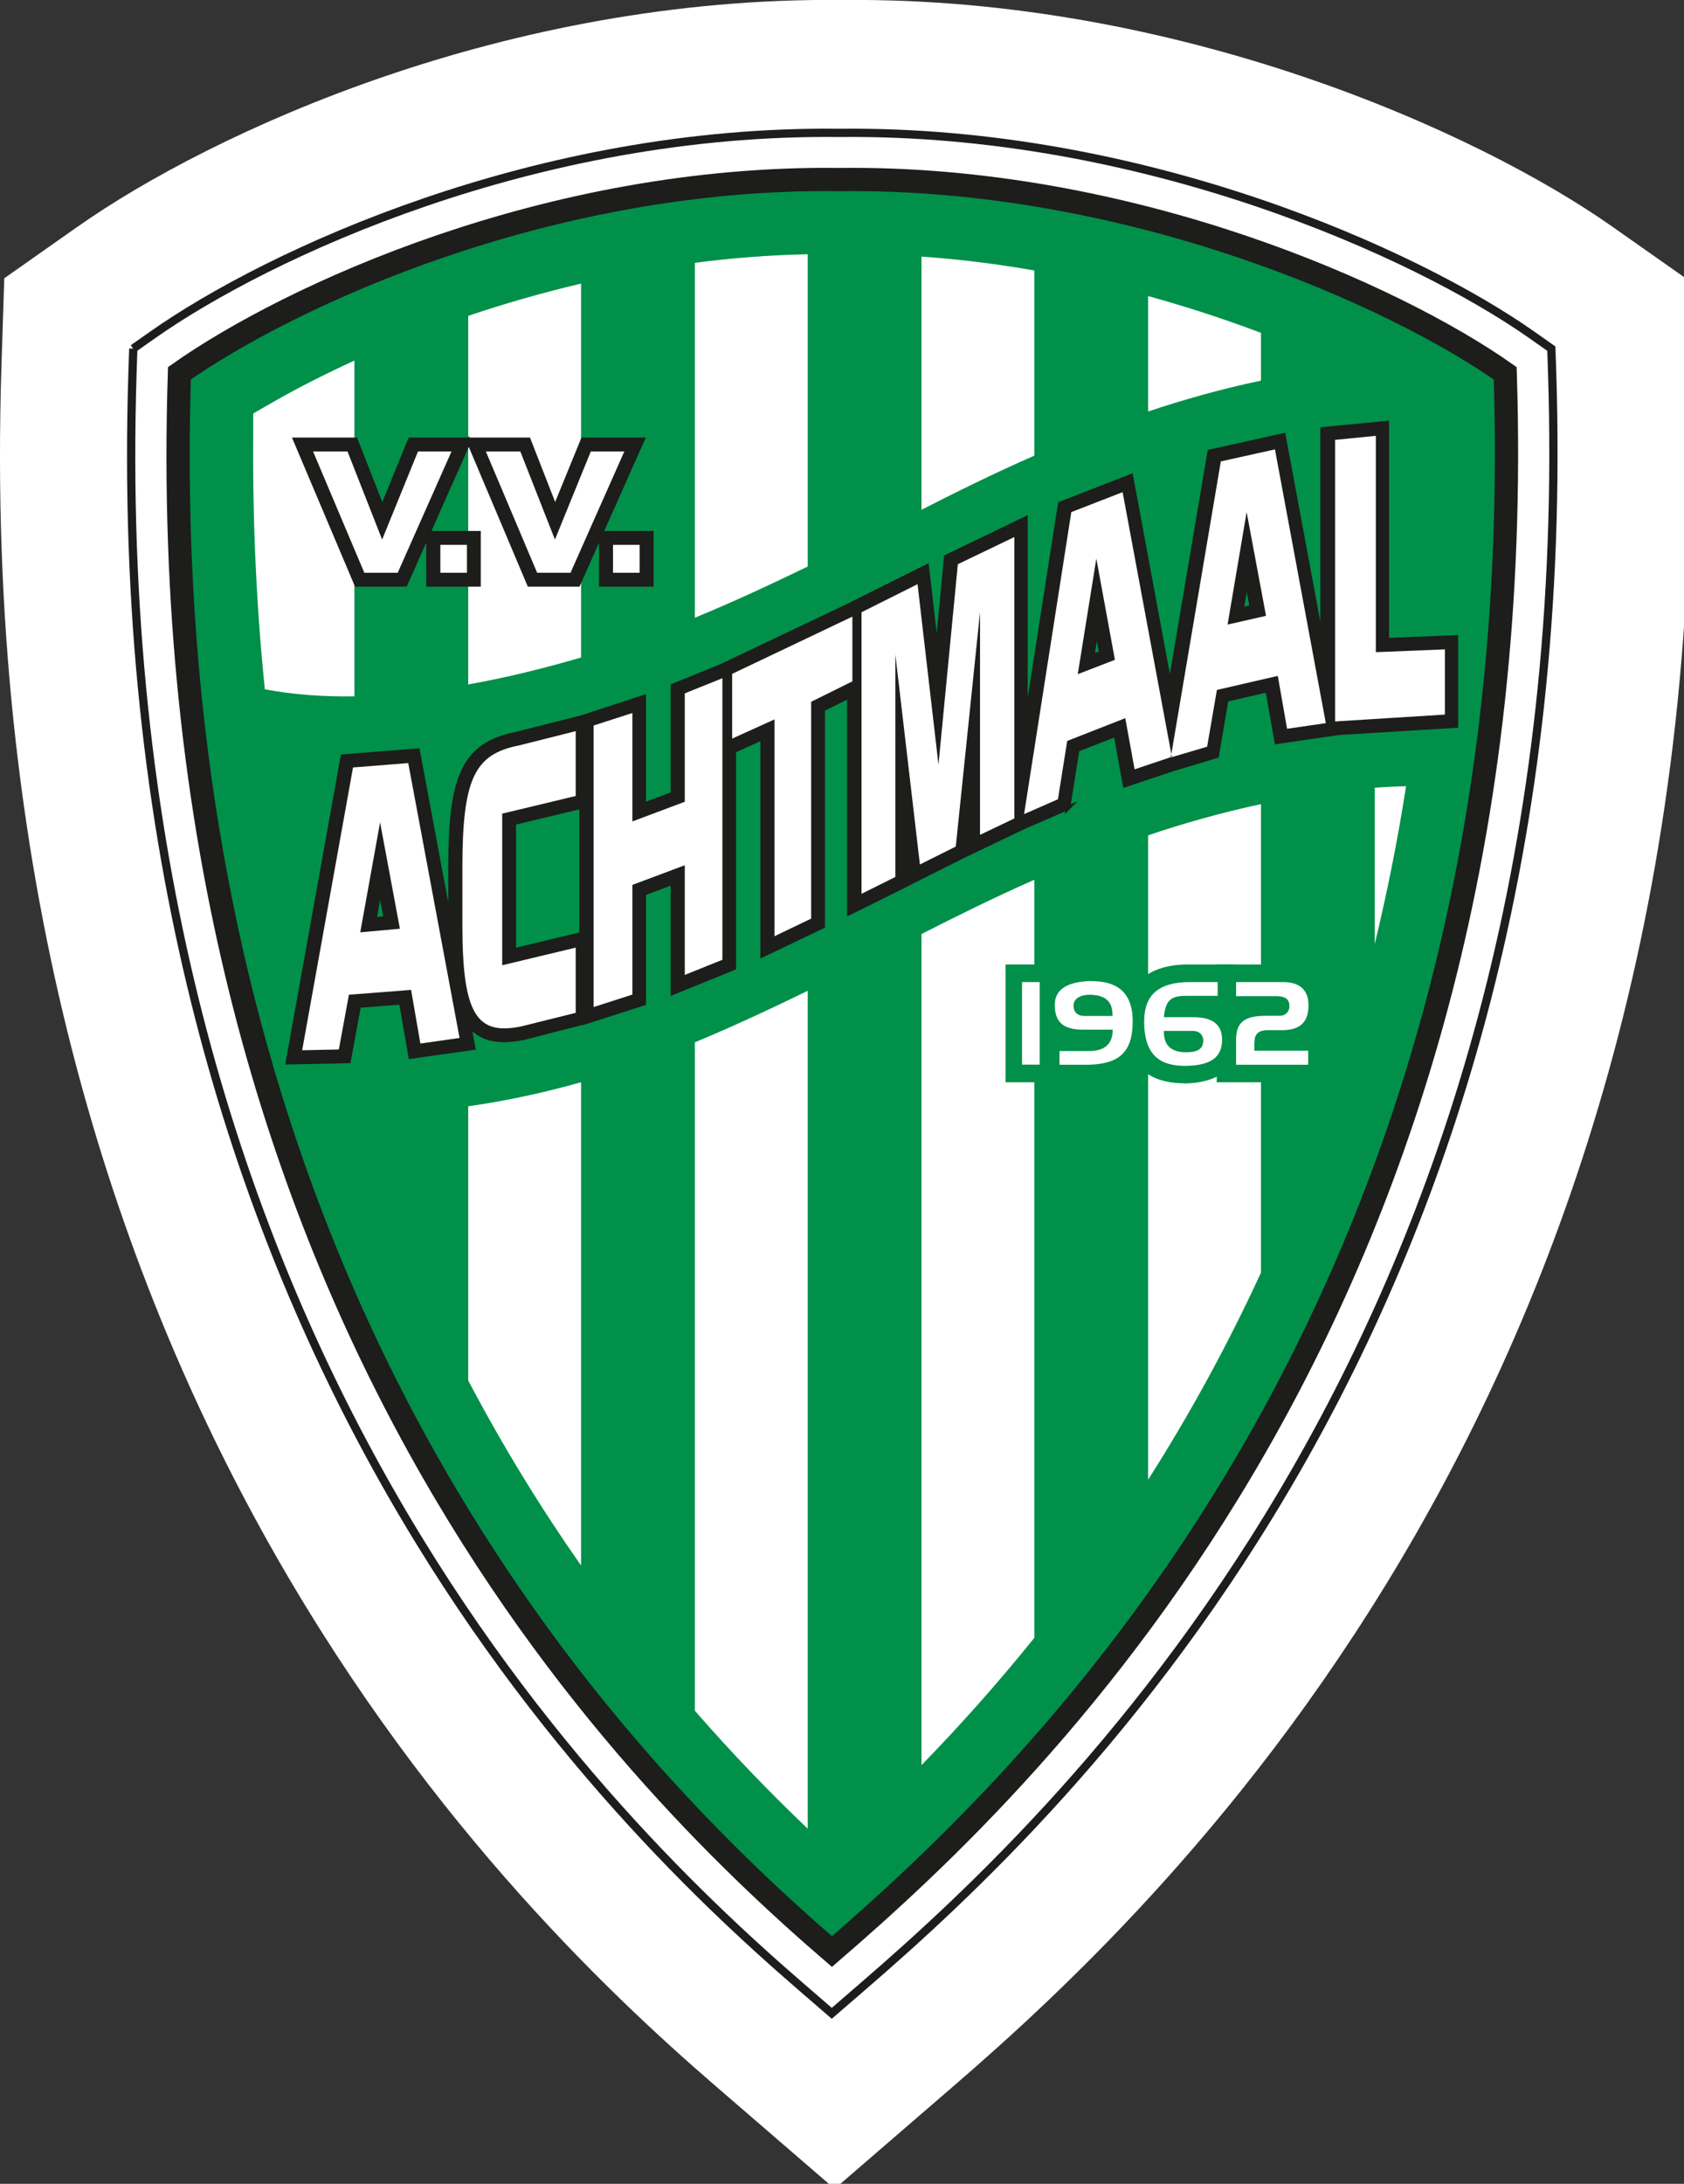
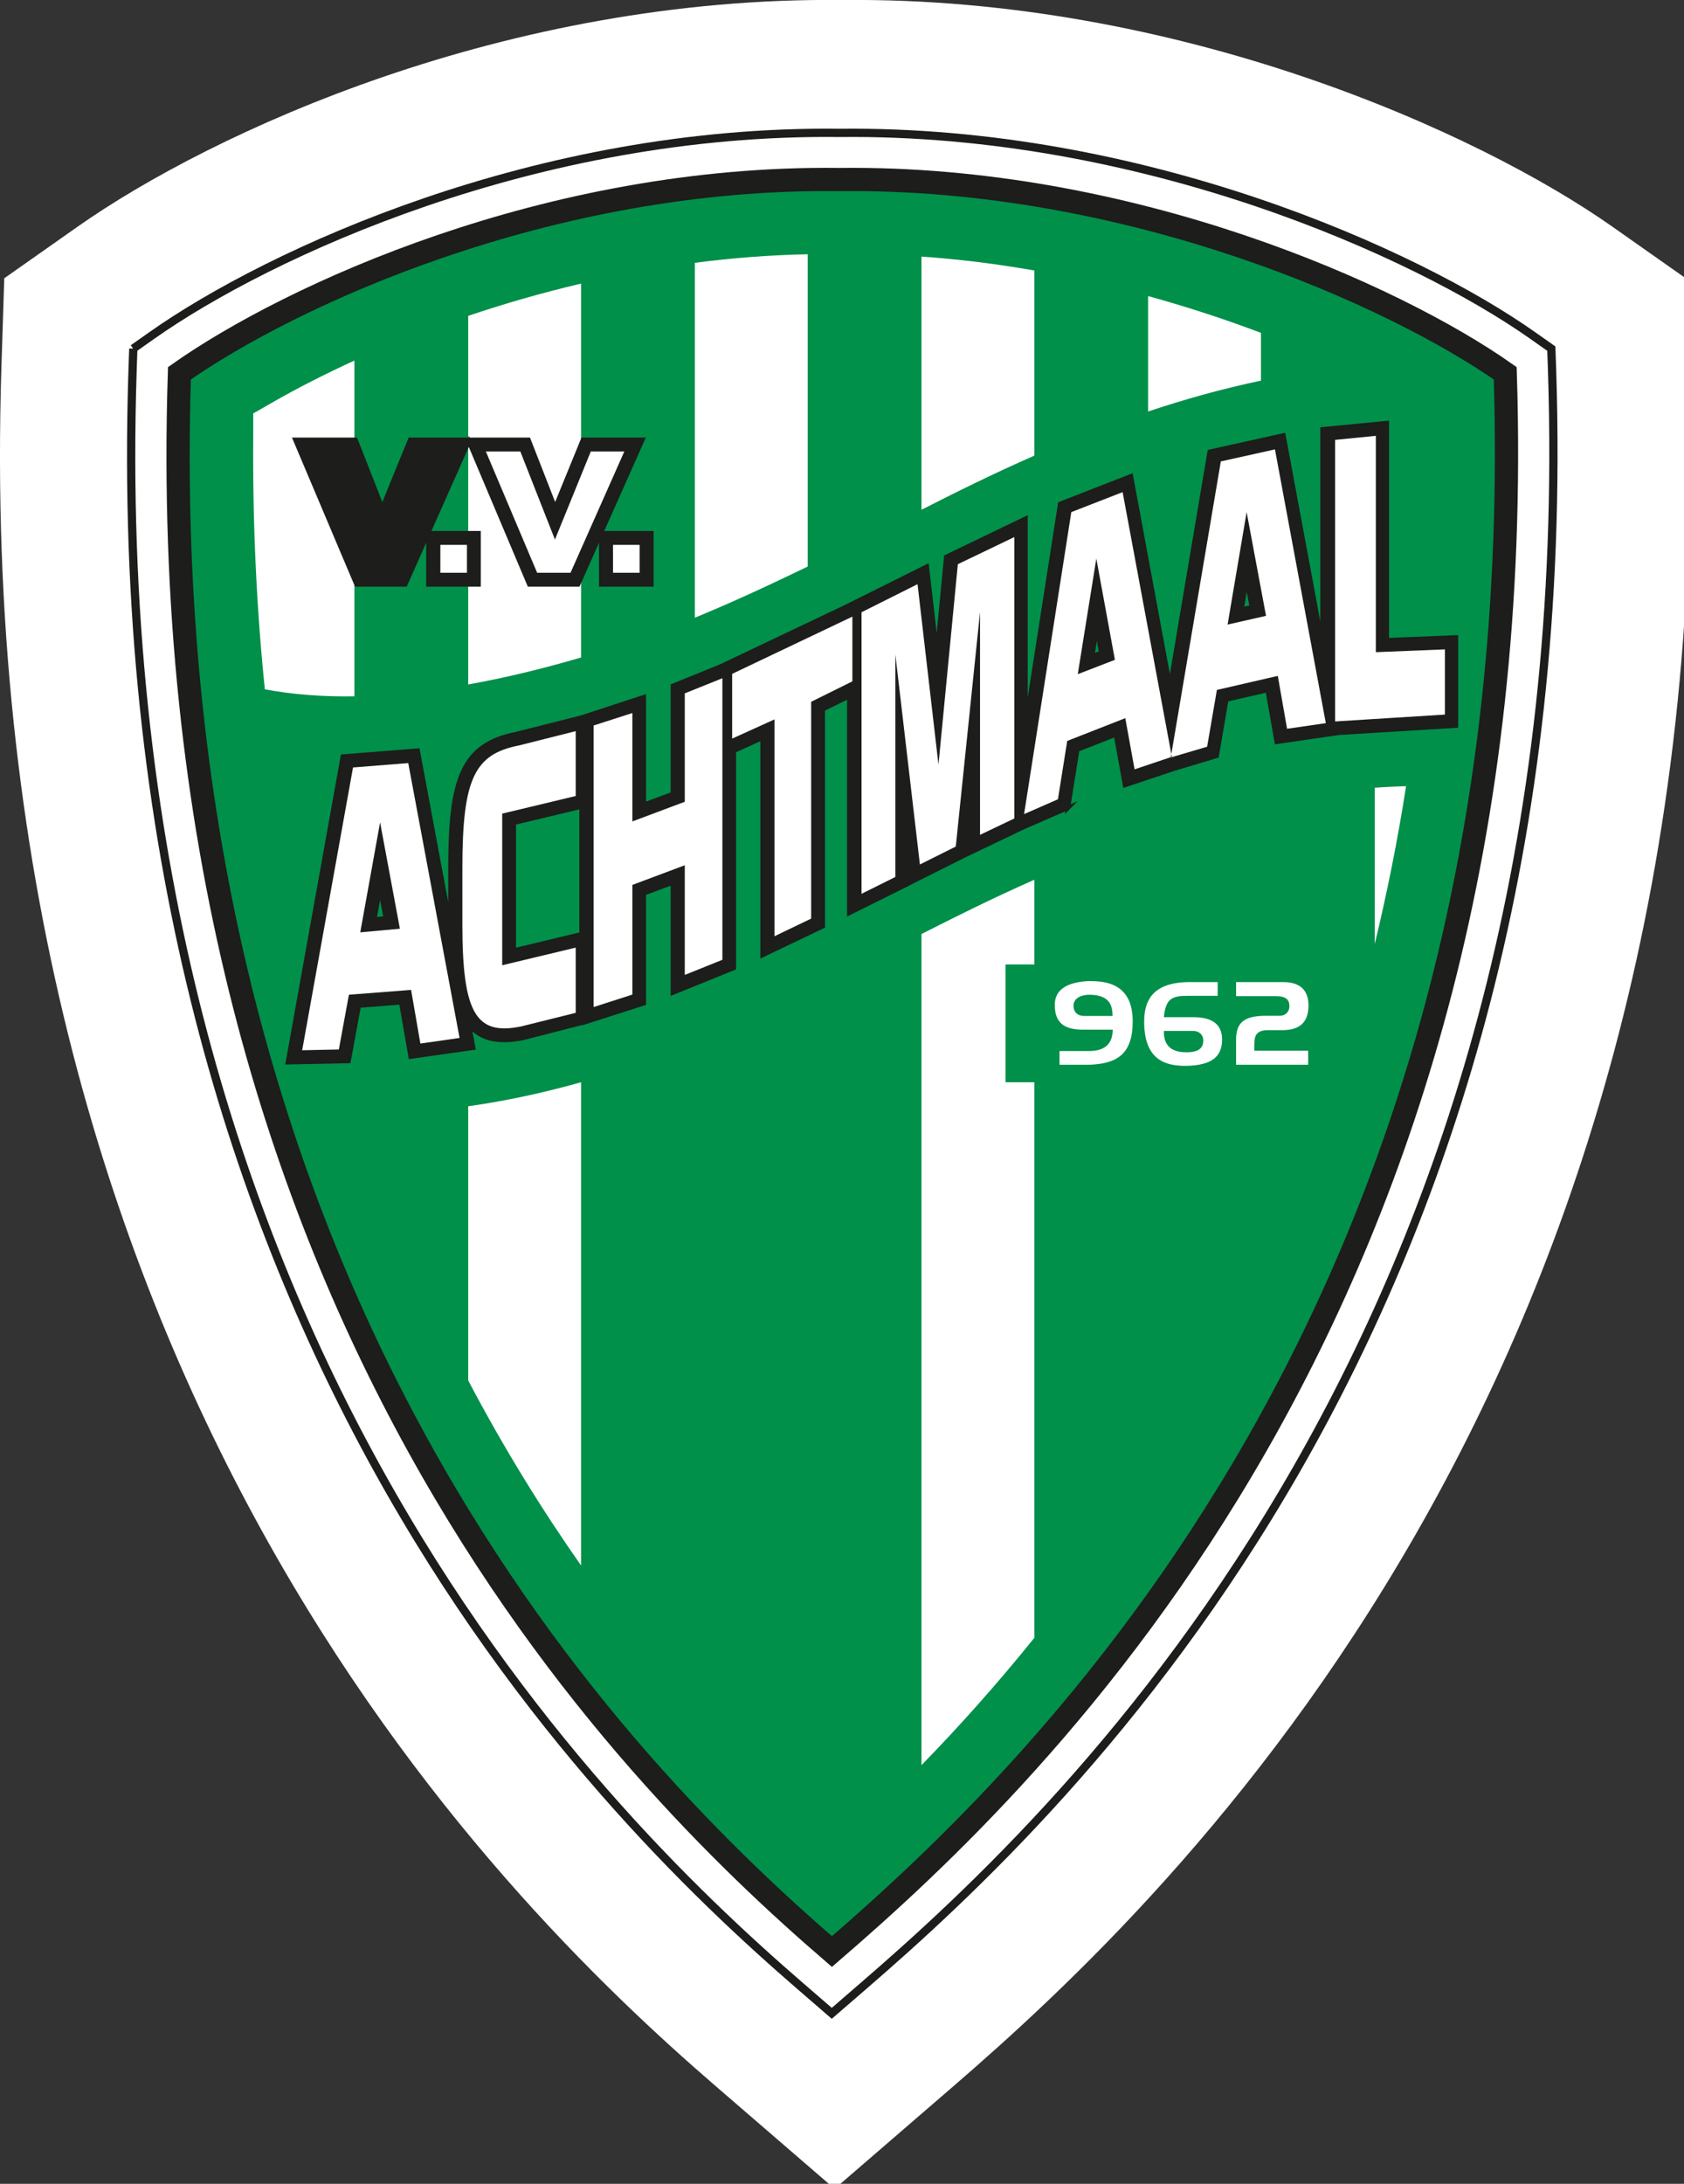
<svg xmlns="http://www.w3.org/2000/svg" width="108" height="140" viewBox="0 0 108 140" fill="none">
  <rect x="0" y="0" width="108" height="140" fill="#333333" stroke="none" />
  <g clip-path="url(#clip0_14_637)">
    <path fill-rule="evenodd" clip-rule="evenodd" d="M54.061 -2.7691e-05C75.529 -0.21 94.737 8.43 103.418 14.54L108.111 17.84L108.293 23.54C110.372 88.28 75.307 121.52 61.136 133.75L53.526 140.32L45.915 133.75C31.492 121.31 -1.978 88.08 0.091 23.54L0.273 17.84L4.966 14.54C13.596 8.47 32.471 -0.24 54.061 -2.7691e-05Z" fill="white" />
    <path fill-rule="evenodd" clip-rule="evenodd" d="M53.354 125.11C40.303 113.85 9.589 83.64 11.507 23.93C18.552 18.97 35.115 11.28 53.818 11.51C72.522 11.28 89.489 18.97 96.534 23.93C98.452 83.65 66.405 113.85 53.354 125.11Z" fill="#00904A" stroke="#1D1D1B" stroke-width="1.49" stroke-miterlimit="22.93" />
    <path d="M8.539 22.35L9.76 21.49C17.22 16.24 34.388 8.28 53.849 8.52C73.268 8.3 90.801 16.23 98.27 21.49L99.491 22.35L99.542 23.83C101.5 84.85 68.666 115.85 55.322 127.36L53.344 129.07L51.366 127.36C37.972 115.79 6.541 84.8 8.499 23.83L8.549 22.35" stroke="#1D1D1B" stroke-width="0.53" stroke-miterlimit="22.93" />
    <path fill-rule="evenodd" clip-rule="evenodd" d="M37.265 69.38V100.36C34.782 96.82 32.329 92.87 30.028 88.5V70.92C32.582 70.56 34.994 70.02 37.265 69.38Z" fill="white" />
-     <path fill-rule="evenodd" clip-rule="evenodd" d="M51.8 63.53V117.23L51.487 116.93C49.347 114.88 46.995 112.46 44.563 109.67V66.82C47.197 65.73 49.609 64.58 51.8 63.52V63.53Z" fill="white" />
    <path fill-rule="evenodd" clip-rule="evenodd" d="M66.334 56.4V105C63.851 108.08 61.409 110.79 59.097 113.16V59.88C61.257 58.78 63.68 57.57 66.334 56.4Z" fill="white" />
-     <path fill-rule="evenodd" clip-rule="evenodd" d="M80.869 51.55V81.59C78.628 86.45 76.175 90.87 73.632 94.86V53.55C75.933 52.77 78.356 52.09 80.869 51.55Z" fill="white" />
    <path fill-rule="evenodd" clip-rule="evenodd" d="M88.166 60.52V50.5C88.833 50.45 89.509 50.42 90.175 50.4C89.63 53.92 88.944 57.29 88.166 60.52Z" fill="white" />
    <path fill-rule="evenodd" clip-rule="evenodd" d="M22.73 23.13V44.64C20.762 44.67 18.814 44.54 16.937 44.18L16.987 44.2C16.462 39.1 16.2 33.71 16.24 28.04V26.5H16.25L17.593 25.73C19.077 24.88 20.803 24 22.72 23.12L22.73 23.13Z" fill="white" />
    <path fill-rule="evenodd" clip-rule="evenodd" d="M37.265 18.18V42.15C35.055 42.8 32.592 43.42 30.028 43.88V20.25C32.299 19.48 34.721 18.78 37.265 18.18Z" fill="white" />
    <path fill-rule="evenodd" clip-rule="evenodd" d="M51.8 16.3V36.32C49.619 37.37 47.217 38.51 44.563 39.6V16.85C46.914 16.54 49.337 16.35 51.8 16.3Z" fill="white" />
    <path fill-rule="evenodd" clip-rule="evenodd" d="M66.334 17.34V29.21C63.69 30.37 61.257 31.58 59.097 32.68V16.45C61.57 16.62 63.982 16.93 66.334 17.34Z" fill="white" />
    <path fill-rule="evenodd" clip-rule="evenodd" d="M80.869 21.34V24.4C78.356 24.93 75.933 25.61 73.632 26.38V18.98C76.196 19.69 78.628 20.49 80.869 21.34Z" fill="white" />
    <path fill-rule="evenodd" clip-rule="evenodd" d="M30.694 37.47H27.474V34.18H30.694V37.47ZM41.777 37.47H38.557V34.18H41.777V37.47ZM30.068 28.3L25.991 37.47H22.862L18.935 28.19H22.801L24.517 32.56L26.303 28.19H33.894L35.6 32.56L37.386 28.19H41.202L37.073 37.47H33.944L30.068 28.3Z" fill="#1D1D1B" stroke="#1D1D1B" stroke-width="0.28" stroke-miterlimit="22.93" />
-     <path fill-rule="evenodd" clip-rule="evenodd" d="M26.808 28.94L24.507 34.59L22.286 28.94H20.076L23.366 36.72H25.506L28.958 28.94H26.808Z" fill="white" />
    <path fill-rule="evenodd" clip-rule="evenodd" d="M29.947 34.93H28.241V36.72H29.947V34.93Z" fill="white" />
    <path fill-rule="evenodd" clip-rule="evenodd" d="M37.891 28.94L35.59 34.59L33.369 28.94H31.158L34.449 36.72H36.589L40.041 28.94H37.891Z" fill="white" />
    <path fill-rule="evenodd" clip-rule="evenodd" d="M41.02 34.93H39.314V36.72H41.02V34.93Z" fill="white" />
    <path fill-rule="evenodd" clip-rule="evenodd" d="M64.487 69.38V61.83H67.889V69.38H64.487Z" fill="#00904A" />
    <path fill-rule="evenodd" clip-rule="evenodd" d="M66.405 64.43C66.405 63.37 66.96 62.64 67.717 62.23C68.383 61.87 69.191 61.78 69.806 61.76C70.886 61.76 73.652 62.01 73.652 65.46C73.652 68.37 71.936 69.3 69.716 69.38H66.688V66.25H66.98C66.617 65.83 66.395 65.23 66.395 64.43H66.405Z" fill="#00904A" />
    <path fill-rule="evenodd" clip-rule="evenodd" d="M75.973 69.45C74.469 69.45 72.138 68.96 72.138 65.5C72.138 63.73 73.006 61.88 76.085 61.83H79.123V64.96H78.83C79.193 65.36 79.415 65.91 79.415 66.64C79.415 68.62 77.942 69.42 75.984 69.46L75.973 69.45Z" fill="#00904A" />
-     <path fill-rule="evenodd" clip-rule="evenodd" d="M84.381 66.24H84.926V69.38H78.032V66.66C78.032 65.99 78.184 65.41 78.517 64.97H78.032V61.83H82.201C83.624 61.83 84.947 62.59 84.947 64.44C84.947 65.12 84.765 65.75 84.381 66.23V66.24Z" fill="#00904A" />
-     <path fill-rule="evenodd" clip-rule="evenodd" d="M66.677 62.96H65.547V68.25H66.677V62.96Z" fill="white" />
    <path fill-rule="evenodd" clip-rule="evenodd" d="M69.938 62.89C68.807 62.93 67.646 63.22 67.646 64.43C67.646 65.64 68.333 66.01 69.473 66.01H71.361C71.361 66.7 71.068 67.38 69.847 67.38H67.949V68.26H69.827C71.613 68.2 72.643 67.61 72.643 65.47C72.643 63.07 70.937 62.9 69.948 62.9L69.938 62.89ZM69.534 65.13C69.059 65.13 68.847 64.83 68.847 64.49C68.847 64 69.302 63.77 69.897 63.77C71.169 63.79 71.351 64.47 71.351 65.13H69.524H69.534Z" fill="white" />
    <path fill-rule="evenodd" clip-rule="evenodd" d="M76.549 65.21H74.641C74.762 64 75.186 63.84 76.165 63.84H78.093V62.96H76.195C73.864 63 73.379 64.21 73.379 65.5C73.379 68.06 74.863 68.33 76.064 68.33C77.73 68.3 78.376 67.73 78.376 66.64C78.376 65.61 77.659 65.21 76.549 65.21ZM76.084 67.46C74.752 67.46 74.641 66.63 74.641 66.09H76.488C76.983 66.09 77.174 66.41 77.174 66.72C77.154 67.2 76.872 67.46 76.074 67.46H76.084Z" fill="white" />
    <path fill-rule="evenodd" clip-rule="evenodd" d="M82.312 62.96H79.274V63.86H81.808C82.504 63.86 82.696 64.1 82.696 64.53C82.675 64.89 82.423 65.12 82.08 65.12H81.172C79.698 65.12 79.274 65.63 79.274 66.67V68.26H83.897V67.36H80.445V67.03C80.445 66.51 80.465 66.04 81.333 66.04H82.332C83.483 66.01 83.917 65.41 83.917 64.45C83.917 63.39 83.271 62.96 82.302 62.96H82.312Z" fill="white" />
    <path fill-rule="evenodd" clip-rule="evenodd" d="M24.376 56.92L24.012 58.94L24.739 58.87L24.376 56.92ZM41.292 64.32L37.669 65.48L37.295 65.6V51.71L32.955 52.75V60.93L37.295 59.89V65.6L37.669 65.48L33.591 66.53C31.905 66.88 30.785 66.59 30.068 65.67L30.351 67.17L26.334 67.74L25.728 64.26L23.013 64.47L22.357 68.02L18.461 68.1L21.984 48.5L26.788 48.12L28.887 59.35V55.64C28.887 49.95 29.645 47.75 33.096 47.06L37.295 46L41.292 44.69V51.59L43.15 50.9V43.97L46.178 42.74L47.066 42.38V62.05L43.15 63.64V56.58L41.292 57.27V64.32ZM55.403 44.16L54.464 44.63L52.769 45.47V59.38L48.903 61.23V47.3L47.076 48.13V42.38L46.188 42.74L54.474 38.8L55.413 38.35V44.16H55.403ZM70.331 40.28L70.049 42.07L70.624 41.85L70.341 40.29L70.331 40.28ZM79.95 37.16L79.627 39.07L80.283 38.92L79.95 37.16ZM68.504 51.78L65.608 53.04L65.779 52.96V46.46L67.99 32.3L72.532 30.53L75.035 44.01L77.578 28.96L82.312 27.91L84.815 41.36V27.52L88.944 27.12V41.04L93.375 40.86V46.52L85.865 46.98L81.878 47.56L81.293 44.24L78.648 44.85L78.032 48.46L75.257 49.29L72.148 50.33L71.563 47.09L69.09 48.06L68.494 51.79L68.504 51.78ZM64.689 53.44L65.779 46.46V52.96L65.608 53.04L64.689 53.44ZM65.608 53.04L62.075 54.73V53.91L61.984 54.77L58.35 56.59L58.148 54.9V56.7L54.464 58.53V44.63L55.403 44.16V38.35L54.464 38.8L59.44 36.32L60.086 41.91L60.682 35.7L65.769 33.25V46.47L64.679 53.45L65.597 53.05L65.608 53.04Z" fill="#1D1D1B" />
    <path d="M37.669 65.48L41.292 64.32V57.27L43.15 56.58V63.64L47.066 62.05V42.38L46.178 42.74L43.15 43.97V50.9L41.292 51.59V44.69L37.295 46L33.096 47.06C29.645 47.75 28.887 49.95 28.887 55.64V59.35L26.788 48.12L21.984 48.5L18.461 68.1L22.357 68.02L23.013 64.47L25.728 64.26L26.334 67.74L30.351 67.17L30.068 65.67C30.785 66.59 31.905 66.88 33.591 66.53L37.669 65.48ZM37.669 65.48L37.295 65.6M37.295 65.6V51.71L32.955 52.75V60.93L37.295 59.89V65.6ZM55.403 44.16L54.464 44.63M55.403 44.16H55.413V38.35L54.474 38.8L46.188 42.74L47.076 42.38V48.13L48.903 47.3V61.23L52.769 59.38V45.47L54.464 44.63M55.403 44.16V38.35L54.464 38.8L59.44 36.32L60.086 41.91L60.682 35.7L65.769 33.25V46.47L64.679 53.45L65.597 53.05L65.608 53.04M54.464 44.63V58.53L58.148 56.7V54.9L58.35 56.59L61.984 54.77L62.075 53.91V54.73L65.608 53.04M65.608 53.04L68.504 51.78L68.494 51.79L69.09 48.06L71.563 47.09L72.148 50.33L75.257 49.29L78.032 48.46L78.648 44.85L81.293 44.24L81.878 47.56L85.865 46.98L93.375 46.52V40.86L88.944 41.04V27.12L84.815 27.52V41.36L82.312 27.91L77.578 28.96L75.035 44.01L72.532 30.53L67.99 32.3L65.779 46.46M65.608 53.04L65.779 52.96V46.46M65.608 53.04L64.689 53.44L65.779 46.46M24.376 56.92L24.012 58.94L24.739 58.87L24.376 56.92ZM70.331 40.28L70.049 42.07L70.624 41.85L70.341 40.29L70.331 40.28ZM79.95 37.16L79.627 39.07L80.283 38.92L79.95 37.16Z" stroke="#1D1D1B" stroke-width="0.28" stroke-miterlimit="22.93" />
    <path fill-rule="evenodd" clip-rule="evenodd" d="M25.637 59.54L23.104 59.77L24.376 52.72L25.647 59.54H25.637ZM29.473 66.54L26.182 48.92L22.64 49.2L19.379 67.33L21.731 67.28L22.377 63.77L26.364 63.46L26.96 66.9L29.473 66.54ZM36.932 46.87L33.278 47.79C30.432 48.35 29.654 49.92 29.654 55.64V59.31C29.654 65.05 30.583 66.39 33.429 65.8L36.922 64.93V60.75L32.208 61.88V52.16L36.922 51.03V46.88L36.932 46.87ZM46.329 43.48L43.917 44.45V51.4L40.556 52.66V45.71L38.072 46.51V64.56L40.556 63.76V56.73L43.917 55.47V62.5L46.329 61.53V43.48ZM46.955 43.2V47.35L49.67 46.12V60.02L52.022 58.89V44.99L54.666 43.68V39.53L46.955 43.2ZM65.052 34.43L61.429 36.17L60.187 49.02L58.845 37.45L55.252 39.25V57.3L57.422 56.22V41.96L58.996 55.42L61.297 54.27L62.852 39.24V53.52L65.052 52.47V34.42V34.43ZM71.502 42.3L69.12 43.22L70.311 35.81L71.502 42.3ZM75.156 48.53L71.997 31.55L68.706 32.83L65.678 52.19L67.848 51.24L68.444 47.5L72.168 46.04L72.764 49.32L75.146 48.52L75.156 48.53ZM81.192 39.48L78.729 40.04L79.95 32.83L81.192 39.47V39.48ZM85.027 46.35L81.767 28.81L78.295 29.58L75.085 48.56L77.417 47.87L78.043 44.23L81.949 43.33L82.544 46.72L85.027 46.36V46.35ZM92.668 45.81V41.63L88.237 41.81V27.94L85.623 28.2V46.25L92.668 45.81Z" fill="white" />
  </g>
  <defs>
    <clipPath id="clip0_14_637">
      <rect width="108" height="140" fill="white" />
    </clipPath>
  </defs>
</svg>